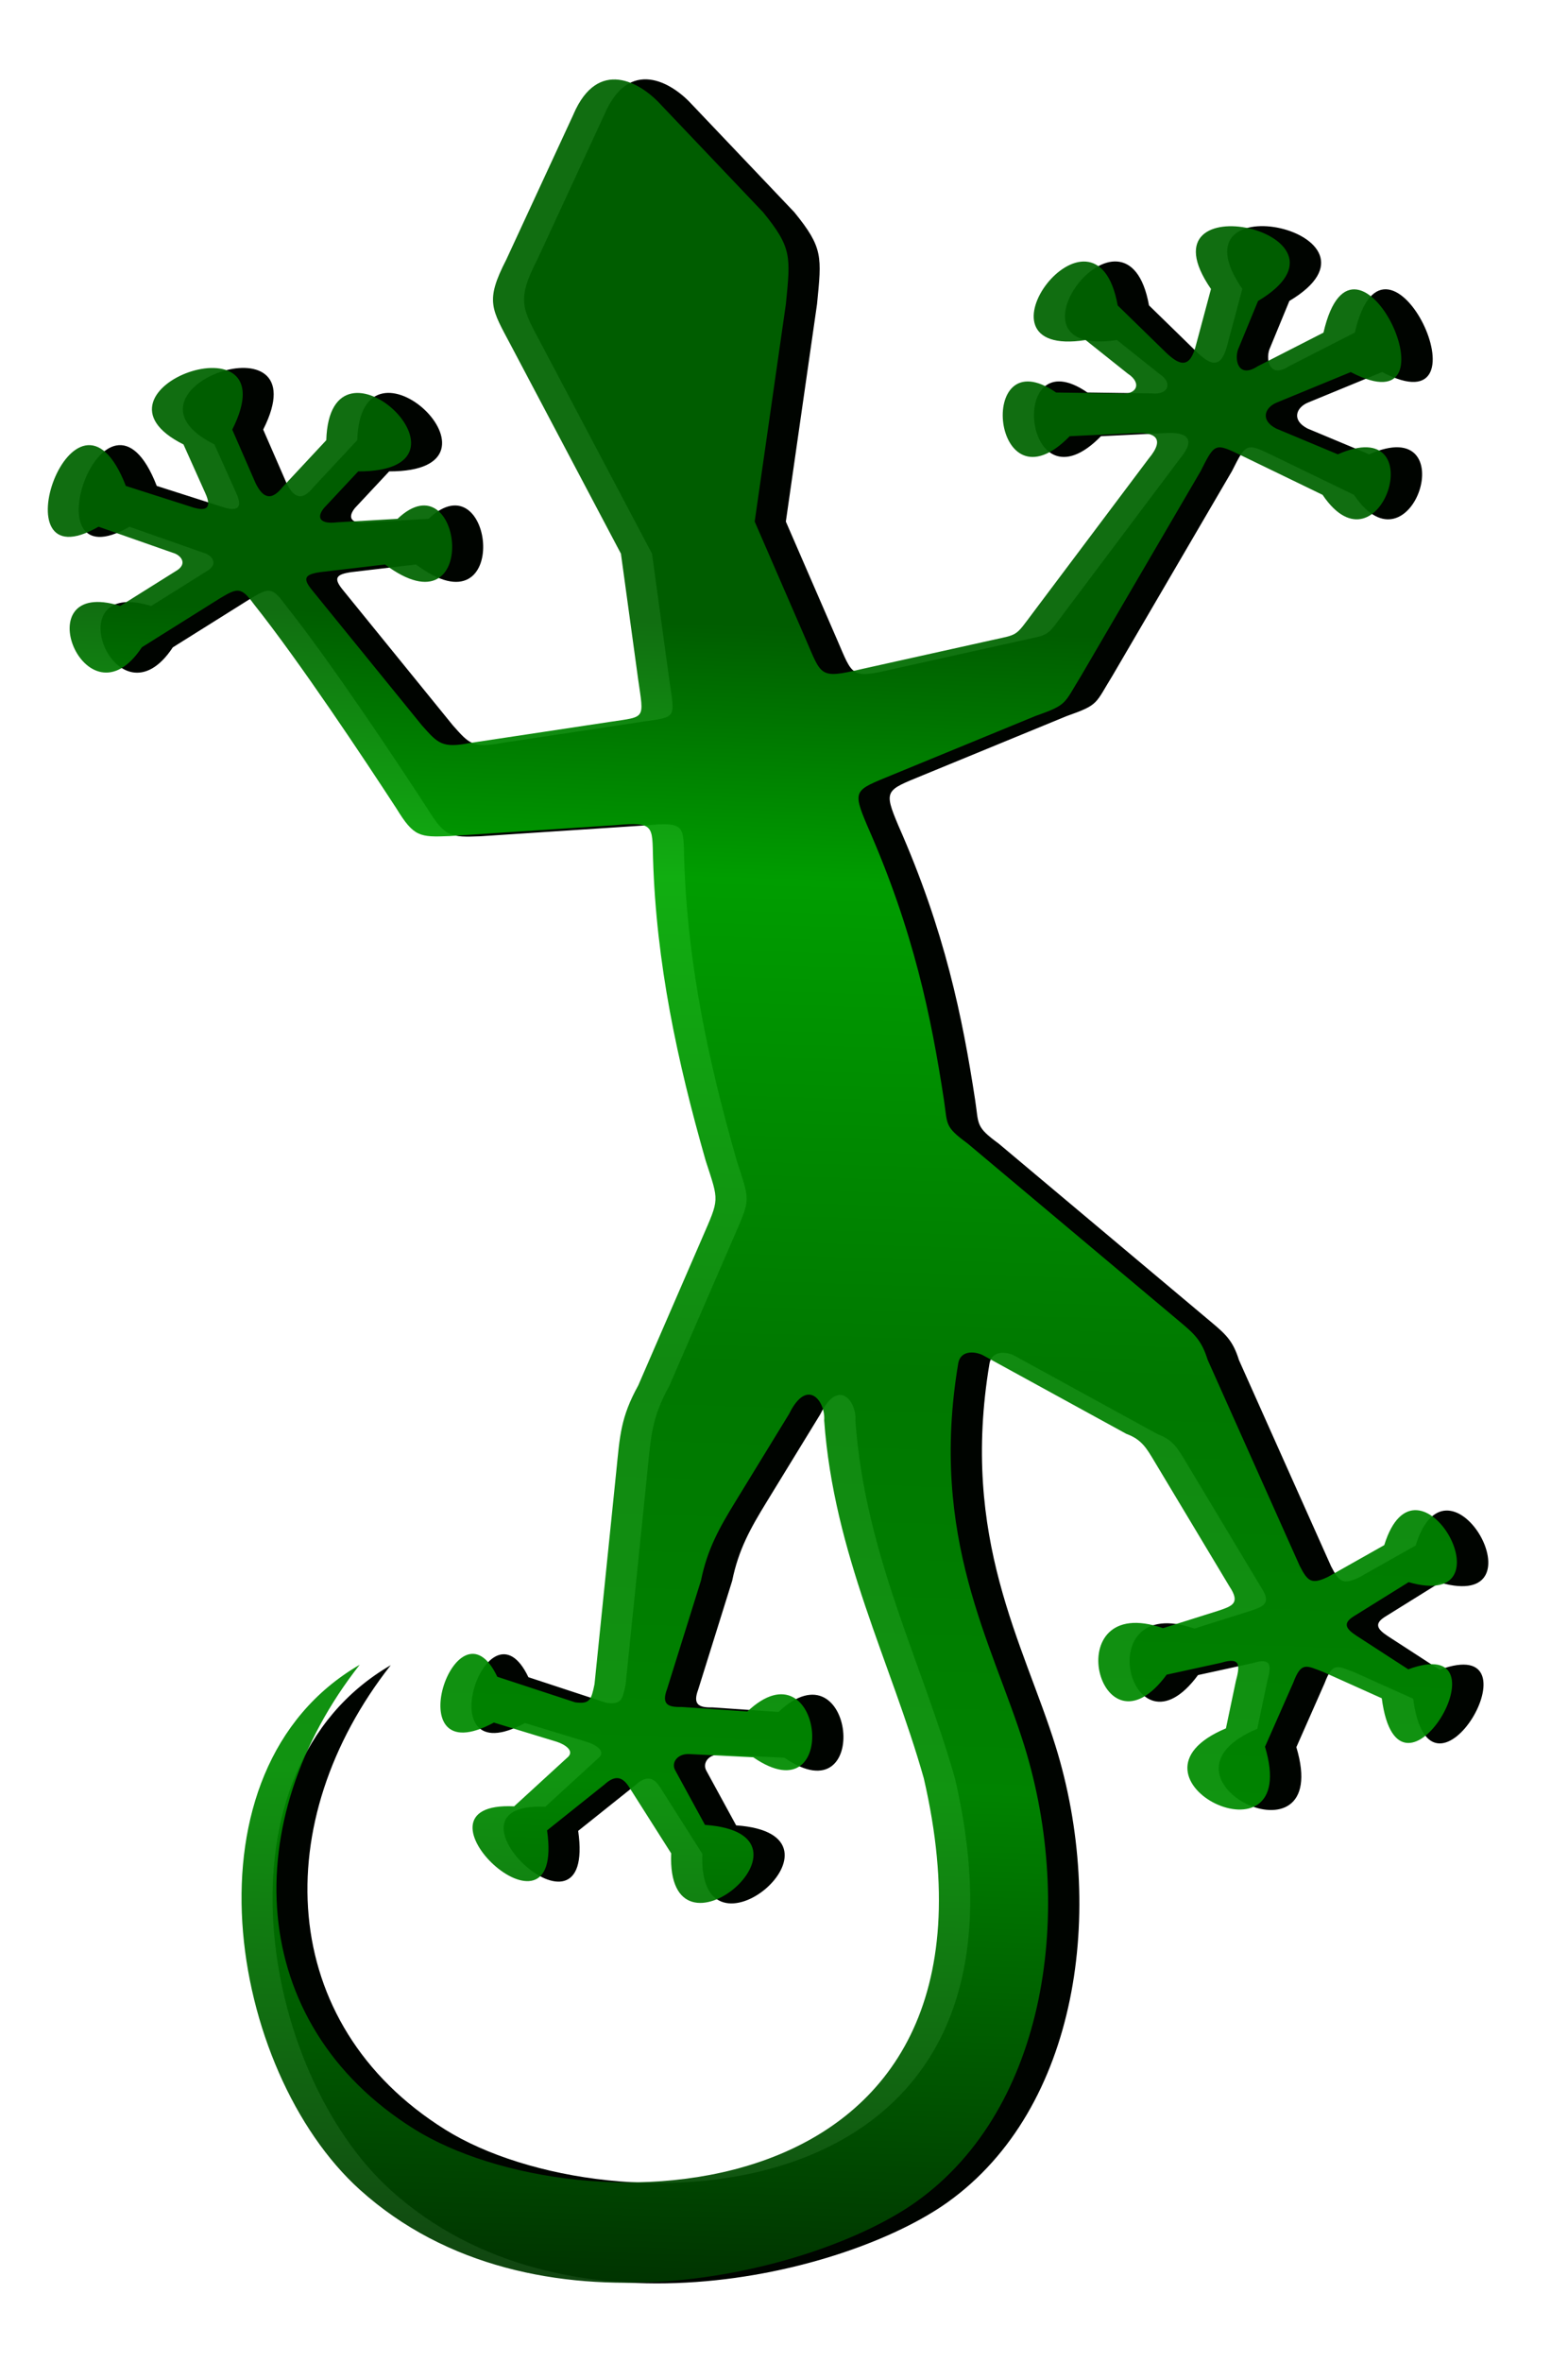
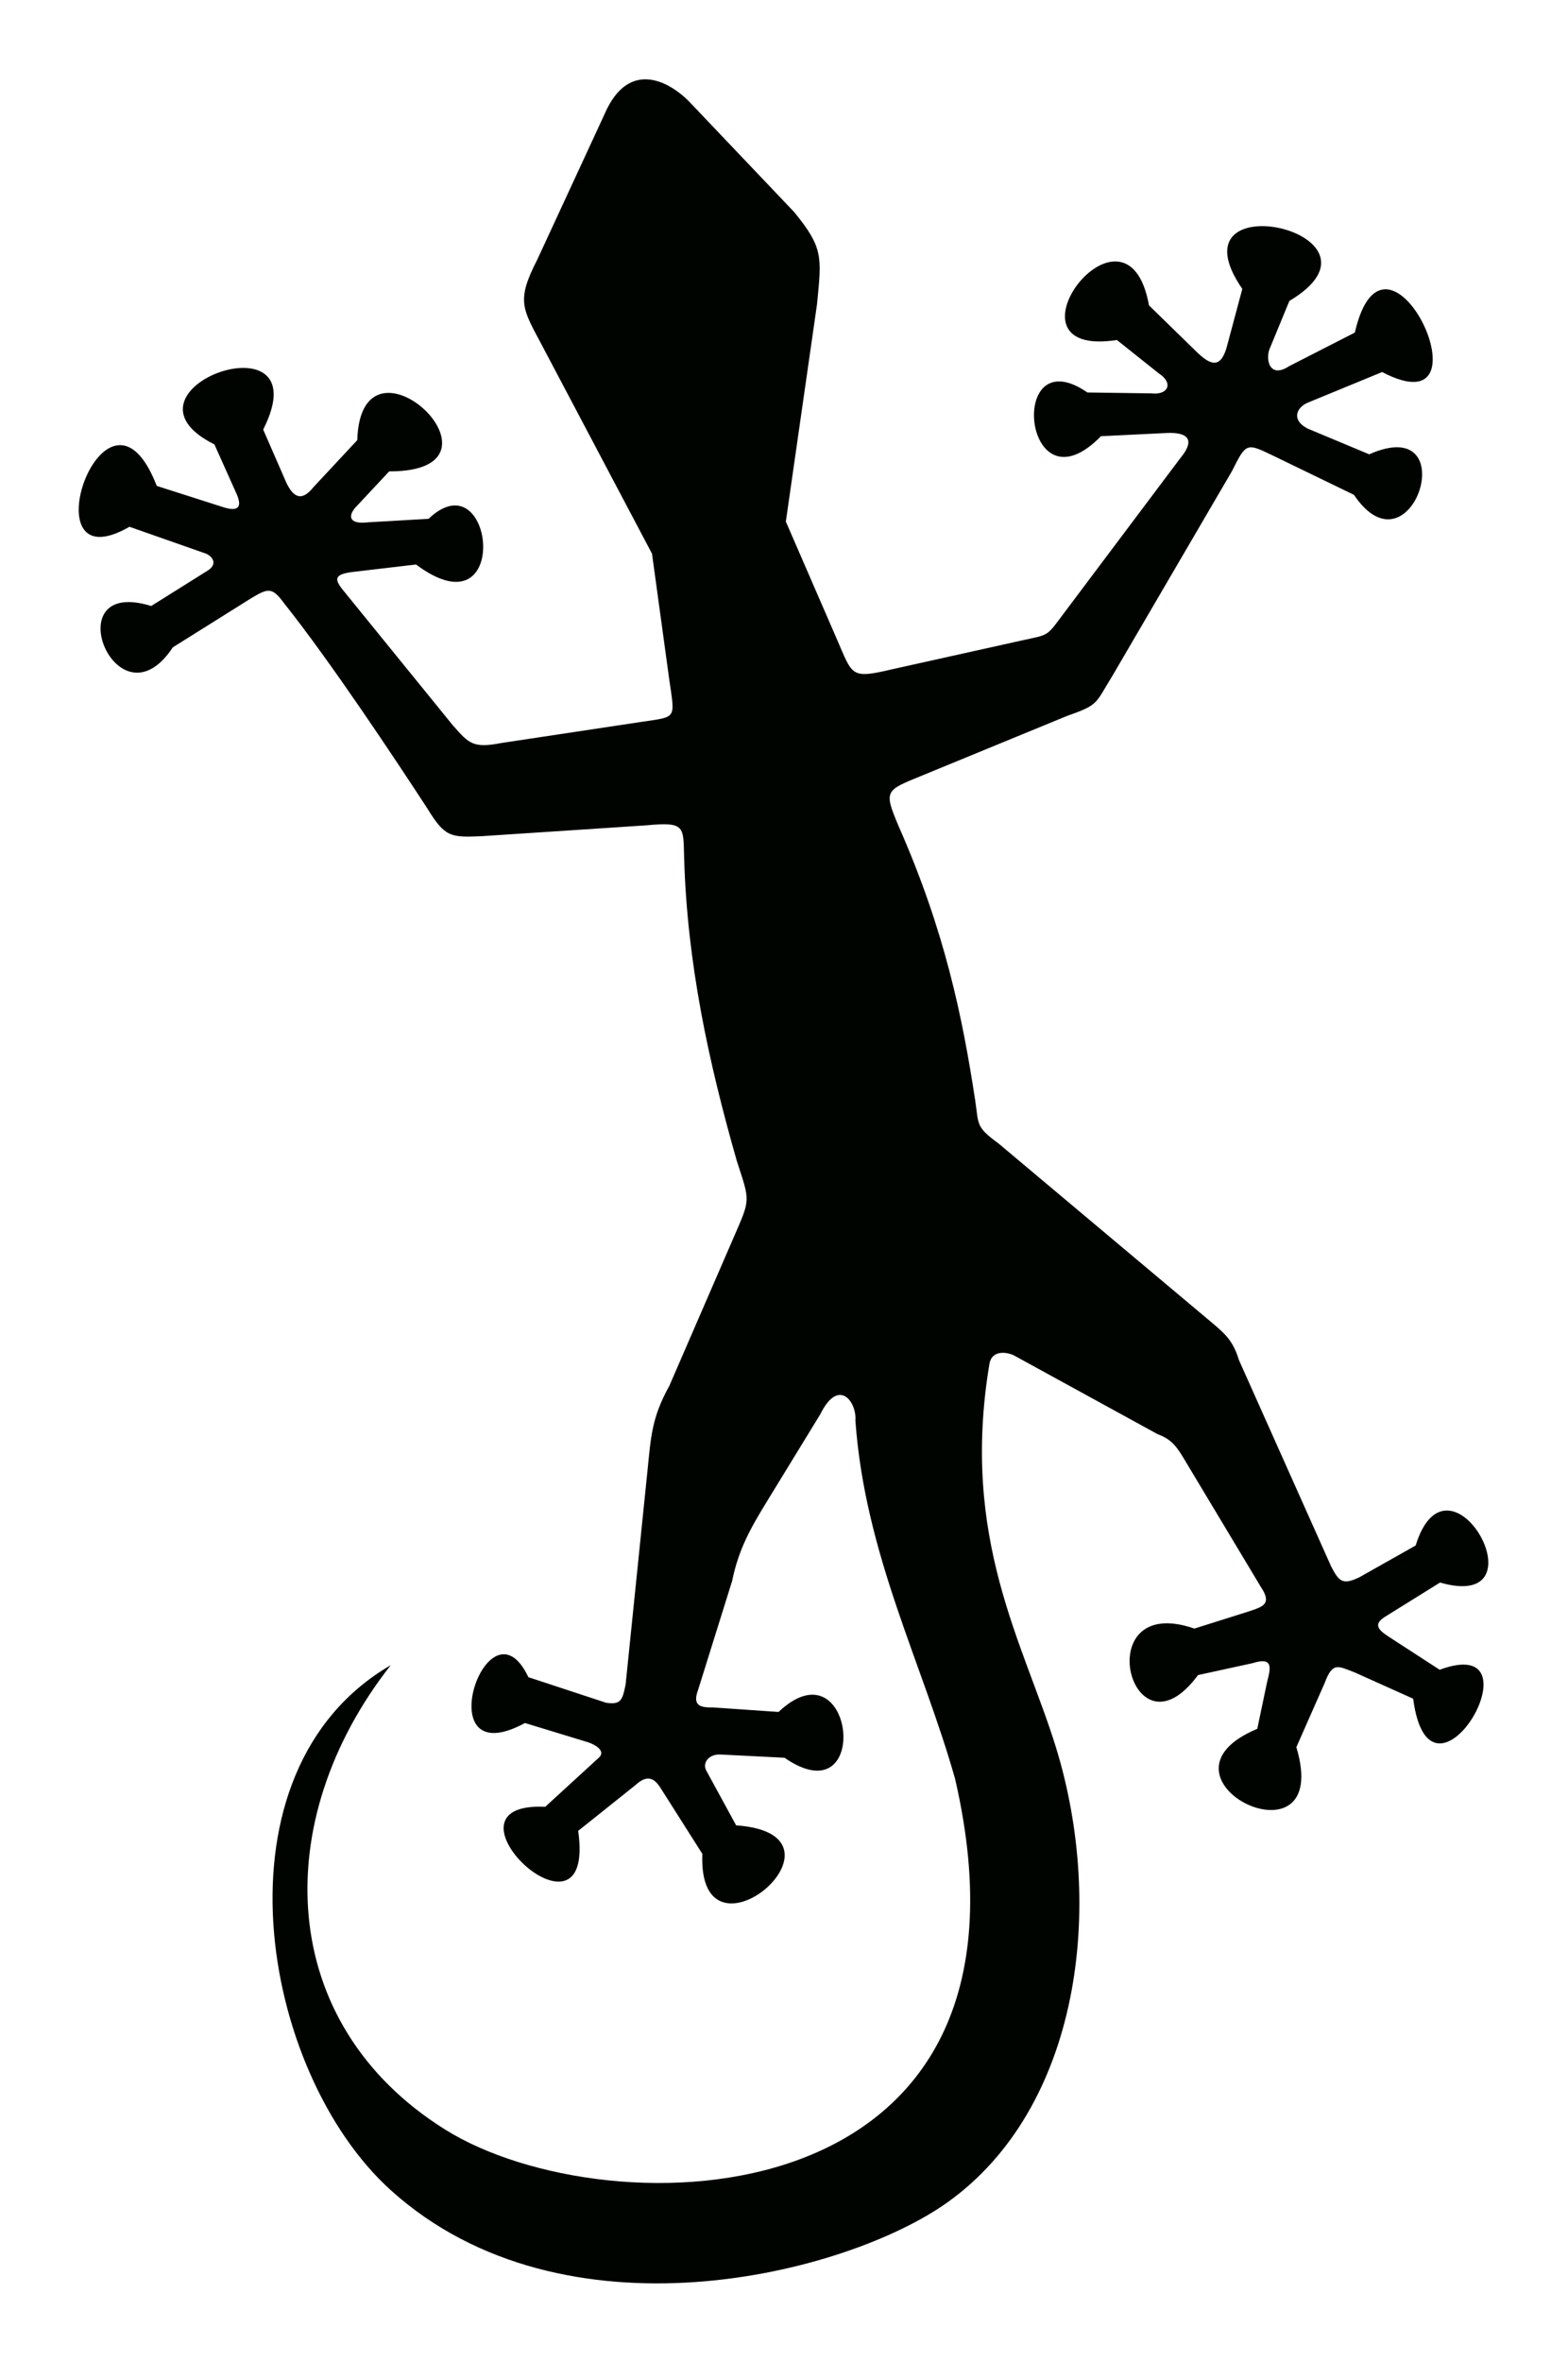
<svg xmlns="http://www.w3.org/2000/svg" viewBox="0 0 657.67 990.56">
  <defs>
    <linearGradient id="b" y2="1073.4" gradientUnits="userSpaceOnUse" x2="-1041.7" gradientTransform="translate(1083.4 271.04) scale(.786)" y1="-330.91" x1="-995.28">
      <stop offset="0" stop-color="#006400" />
      <stop offset=".254" stop-color="#006400" />
      <stop offset=".35" stop-color="#00a800" />
      <stop offset=".537" stop-color="green" />
      <stop offset=".694" stop-color="#008c00" />
      <stop offset="1" stop-color="#000400" />
    </linearGradient>
    <filter id="a" color-interpolation-filters="sRGB">
      <feGaussianBlur stdDeviation="17.353" />
    </filter>
  </defs>
  <path d="M-992.55-244.54l-35.93 77.677c-11.51 22.392-7.873 26.196 2.67 46.156l58.523 110.8 9.22 67.259c3.06 21.262 4.13 19.601-14.703 22.44l-74.84 11.283c-15.324 2.998-17.373.223-25.893-9.335l-58.832-72.427c-4.952-6.094-3.759-8.194 4.67-9.398l34.442-4.066c51.59 38.536 41.757-57.642 6.69-24.366l-32.322 1.866c-8.6 1.079-11.353-2.174-6.966-7.612l18.28-19.554c71.476.105-15.022-81.929-17.038-16.653l-23.278 24.965c-7.023 8.878-11.34 4.272-14.474-2.088l-12.437-28.537c31.802-62.885-84.846-21.471-26.034 7.913l11.644 25.984c4.107 8.966-.654 9.302-6.11 7.77l-36.3-11.608c-27.05-69.918-70.29 53.865-14.555 21.8l39.695 13.938c3.874 1.03 7.88 5.337 2.522 9.133l-30.627 19.193c-51.964-16.102-18.202 67.063 11.536 22.07l41.786-26.192c9.365-5.613 11.252-6.017 17.979 3.16 24.56 30.876 59.122 82.984 76.133 109.09 9.265 15.145 12.396 15.357 28.28 14.72l88.45-5.824c21.116-2.001 19.736.62 20.231 17.63 1.666 55.89 12.903 108.22 28.096 161.38 7.176 22.167 7.425 19.863-1.974 41.54l-34.014 78.447c-9.444 17.103-9.785 26.837-11.712 45.677l-11.637 113.77c-1.714 8.343-2.502 10.738-10.365 9.662l-41.504-13.654c-21.629-45.625-54.976 53.164-1.827 24.451l33.524 10.222c4.403 1.43 10.134 5.028 5.443 8.68l-28.147 25.792c-62.333-2.923 27.39 81.759 17.576 12.837l30.57-24.416c6.239-5.765 10.056-3.738 13.36 1.507l22.323 35.17c-2.655 65.378 86.486-10.399 18.043-15.193l-15.953-29.255c-2.2-4.087 1.41-9.057 8.01-8.52l33.727 1.704c47.167 32.505 37.316-62.623-3.158-24.437l-35.277-2.421c-7.289.186-10.608-1.525-7.604-9.516l18.129-58.012c3.416-16.736 9.723-27.93 18.379-42.07l28.648-46.794c9.743-19.824 19.524-6.72 18.73 3.436 5.157 71.586 35.634 129.06 53.182 191.02 54.922 237.51-185.24 241.48-272.1 187.16-90.41-56.535-94.152-164.81-29.038-247.75-97.143 56.45-69.99 216.97.107 280.17 92.27 83.195 242.92 45.085 297.11 6.322 70.087-50.136 84.478-156.71 57.563-243.28-17.047-54.835-50.93-110.62-35.272-204.1 1.42-7.686 10.047-6.171 13.713-4.011l76.019 41.665c8.218 3 10.8 7.692 15.077 14.82l39.973 66.622c6.025 9.042 1.449 10.462-6.06 12.997l-29.386 9.26c-57.293-19.84-33.84 73.423 1.941 24.812l29.053-6.339c11.1-3.478 9.823 2.286 7.832 9.943l-5.262 25.059c-63.145 26.524 41.1 77.215 20.857 9.808l15.095-34.203c4.27-11.401 6.963-9.149 16.17-5.625l31.063 13.96c9.096 69.166 70.227-36.134 14.14-15.446l-25.653-16.634c-5.454-3.517-10.968-6.896-3.703-11.504l29.55-18.378c56.733 16.24 4.658-76.67-13.008-19.764l-29.995 16.92c-8.84 4.268-10.864 2.466-15.125-5.825l-49.153-110c-3.243-10.432-7.112-13.828-15.066-20.506l-113.1-94.956c-12.52-9.157-10.609-10.083-12.609-23.19-6.758-44.238-16.105-90.202-40.986-146.52-8.017-19.011-6.764-18.707 12.954-26.814l76.812-31.584c17.451-6.174 15.076-6.358 24.591-21.73l63.66-108.97c7.622-15.143 7.626-15.191 22.078-8.191l43.01 20.832c30.754 45.562 59.656-44.397 8.152-21.615l-32.923-13.757c-8.775-4.541-5.959-11.285.236-13.835l39.581-16.297c60.833 31.878 2.205-93.947-14.565-21.054l-35.084 17.929c-10.906 7.144-12.86-4.515-10.032-10.11l10.187-24.696c60.978-36.434-65.337-64.816-25.119-6.413l-7.896 29.488c-3.218 13.13-8.627 11.628-16.198 4.362l-25.702-25.073c-11.856-65.72-83.253 28.72-17.12 18.473l22.46 17.894c7.762 5.002 4.967 11.595-3.96 10.58l-34.243-.476c-43.392-29.924-34.276 65.836 7.24 23.326l35.5-1.732c9.16-.32 16.042 2.444 6.633 13.713l-61.317 81.646c-10.272 13.644-7.726 11.928-23.411 15.414l-68.478 15.217c-22.55 5.292-21.294 3.746-29.761-15.762l-27.324-62.954 16.642-116.02c2.493-25.418 3.34-30.017-12.134-49.035l-54.282-57.102c-11.307-12.565-33.9-25.374-46.918 4.668z" transform="translate(1033.76 239.969) scale(.786)" filter="url(#a)" fill="#000400" />
-   <path d="M290.23 78.893l-28.231 61.033c-9.044 17.594-6.186 20.583 2.098 36.266l45.982 87.059 7.244 52.846c2.405 16.706 3.245 15.401-11.552 17.632l-58.804 8.865c-12.04 2.356-13.65.176-20.345-7.334l-46.226-56.907c-3.891-4.789-2.954-6.438 3.668-7.384l27.062-3.195c40.535 30.279 32.81-45.291 5.257-19.145l-25.397 1.466c-6.756.847-8.92-1.708-5.473-5.98l14.363-15.365c56.16.083-11.803-64.374-13.387-13.085l-18.29 19.616c-5.518 6.976-8.91 3.356-11.373-1.64l-9.772-22.423c24.987-49.41-66.665-16.87-20.456 6.218l9.149 20.417c3.227 7.044-.514 7.309-4.801 6.105l-28.522-9.12c-21.265-54.96-55.24 42.3-11.447 17.1l31.189 10.95c3.044.81 6.192 4.194 1.981 7.177l-24.064 15.08c-40.829-12.651-14.302 52.694 9.065 17.342l32.832-20.58c7.358-4.41 8.84-4.727 14.127 2.484 19.298 24.26 46.454 65.202 59.82 85.712 7.28 11.9 9.74 12.066 22.22 11.566l69.497-4.577c16.592-1.572 15.507.488 15.896 13.853 1.309 43.913 10.138 85.03 22.076 126.8 5.638 17.417 5.834 15.606-1.551 32.638l-26.725 61.638c-7.421 13.44-7.689 21.087-9.203 35.89l-9.143 89.391c-1.346 6.556-1.965 8.437-8.144 7.592l-32.63-10.71c-16.994-35.848-43.196 41.772-1.436 19.212l26.34 8.032c3.46 1.124 7.963 3.95 4.277 6.82l-22.116 20.264c-48.976-2.296 21.522 64.24 13.81 10.087l24.02-19.184c4.901-4.53 7.9-2.937 10.497 1.185l17.539 27.633c-2.086 51.37 67.954-8.17 14.177-11.936l-12.534-22.986c-1.73-3.212 1.108-7.117 6.293-6.694l26.5 1.337c37.06 25.54 29.32-49.205-2.48-19.2l-27.718-1.903c-5.728.147-8.335-1.198-5.976-7.476l14.244-45.581c2.685-13.15 7.64-21.946 14.441-33.055l22.51-36.767c7.655-15.576 15.34-5.28 14.715 2.7 4.053 56.245 28 101.4 41.786 150.09 43.153 186.62-145.55 189.73-213.79 147.06-71.037-44.422-73.977-129.5-22.816-194.67-76.327 44.354-54.992 170.48.084 220.14 72.5 65.367 190.87 35.423 233.45 4.966 55.07-39.393 66.376-123.13 45.23-191.15-13.395-43.085-40.017-86.913-27.715-160.37 1.115-6.039 7.895-4.848 10.775-3.151l59.73 32.737c6.456 2.357 8.485 6.043 11.845 11.644l31.408 52.346c4.734 7.104 1.139 8.22-4.762 10.212l-23.089 7.276c-45.017-15.59-26.589 57.69 1.525 19.495l22.827-4.98c8.721-2.733 7.718 1.795 6.154 7.811l-4.134 19.69c-49.614 20.84 32.293 60.668 16.388 7.706l11.86-26.874c3.355-8.958 5.47-7.188 12.705-4.42l24.408 10.969c7.146 54.345 55.179-28.391 11.11-12.136l-20.156-13.07c-4.286-2.763-8.618-5.418-2.91-9.039l23.217-14.44c44.577 12.76 3.661-60.24-10.22-15.529l-23.567 13.295c-6.945 3.353-8.536 1.937-11.884-4.577l-38.62-86.43c-2.548-8.196-5.588-10.864-11.837-16.111l-88.863-74.61c-9.838-7.194-8.336-7.922-9.907-18.22-5.31-34.758-12.654-70.873-32.203-115.12-6.3-14.937-5.315-14.698 10.178-21.07l60.353-24.816c13.711-4.852 11.846-4.996 19.322-17.073l50.02-85.62c5.988-11.898 5.991-11.936 17.346-6.436l33.793 16.368c24.165 35.799 46.874-34.883 6.406-16.984l-25.868-10.81c-6.895-3.567-4.682-8.866.186-10.87l31.099-12.805c47.798 25.047 1.732-73.816-11.444-16.543l-27.567 14.087c-8.57 5.614-10.105-3.548-7.883-7.944l8.004-19.404c47.911-28.627-51.337-50.928-19.737-5.039l-6.204 23.17c-2.528 10.316-6.778 9.136-12.727 3.427l-20.194-19.7c-9.315-51.638-65.413 22.566-13.452 14.515l17.648 14.06c6.099 3.931 3.903 9.111-3.112 8.314l-26.905-.375c-34.094-23.512-26.931 51.728 5.689 18.328l27.893-1.36c7.197-.252 12.605 1.92 5.21 10.774l-48.177 64.15c-8.071 10.722-6.07 9.373-18.395 12.112l-53.805 11.957c-17.718 4.157-16.731 2.943-23.384-12.384l-21.47-49.464 13.077-91.161c1.96-19.971 2.624-23.585-9.534-38.528l-42.65-44.867c-8.885-9.873-26.636-19.937-36.864 3.667z" opacity=".934" fill="url(#b)" transform="translate(-49.64 -31.071)" />
</svg>